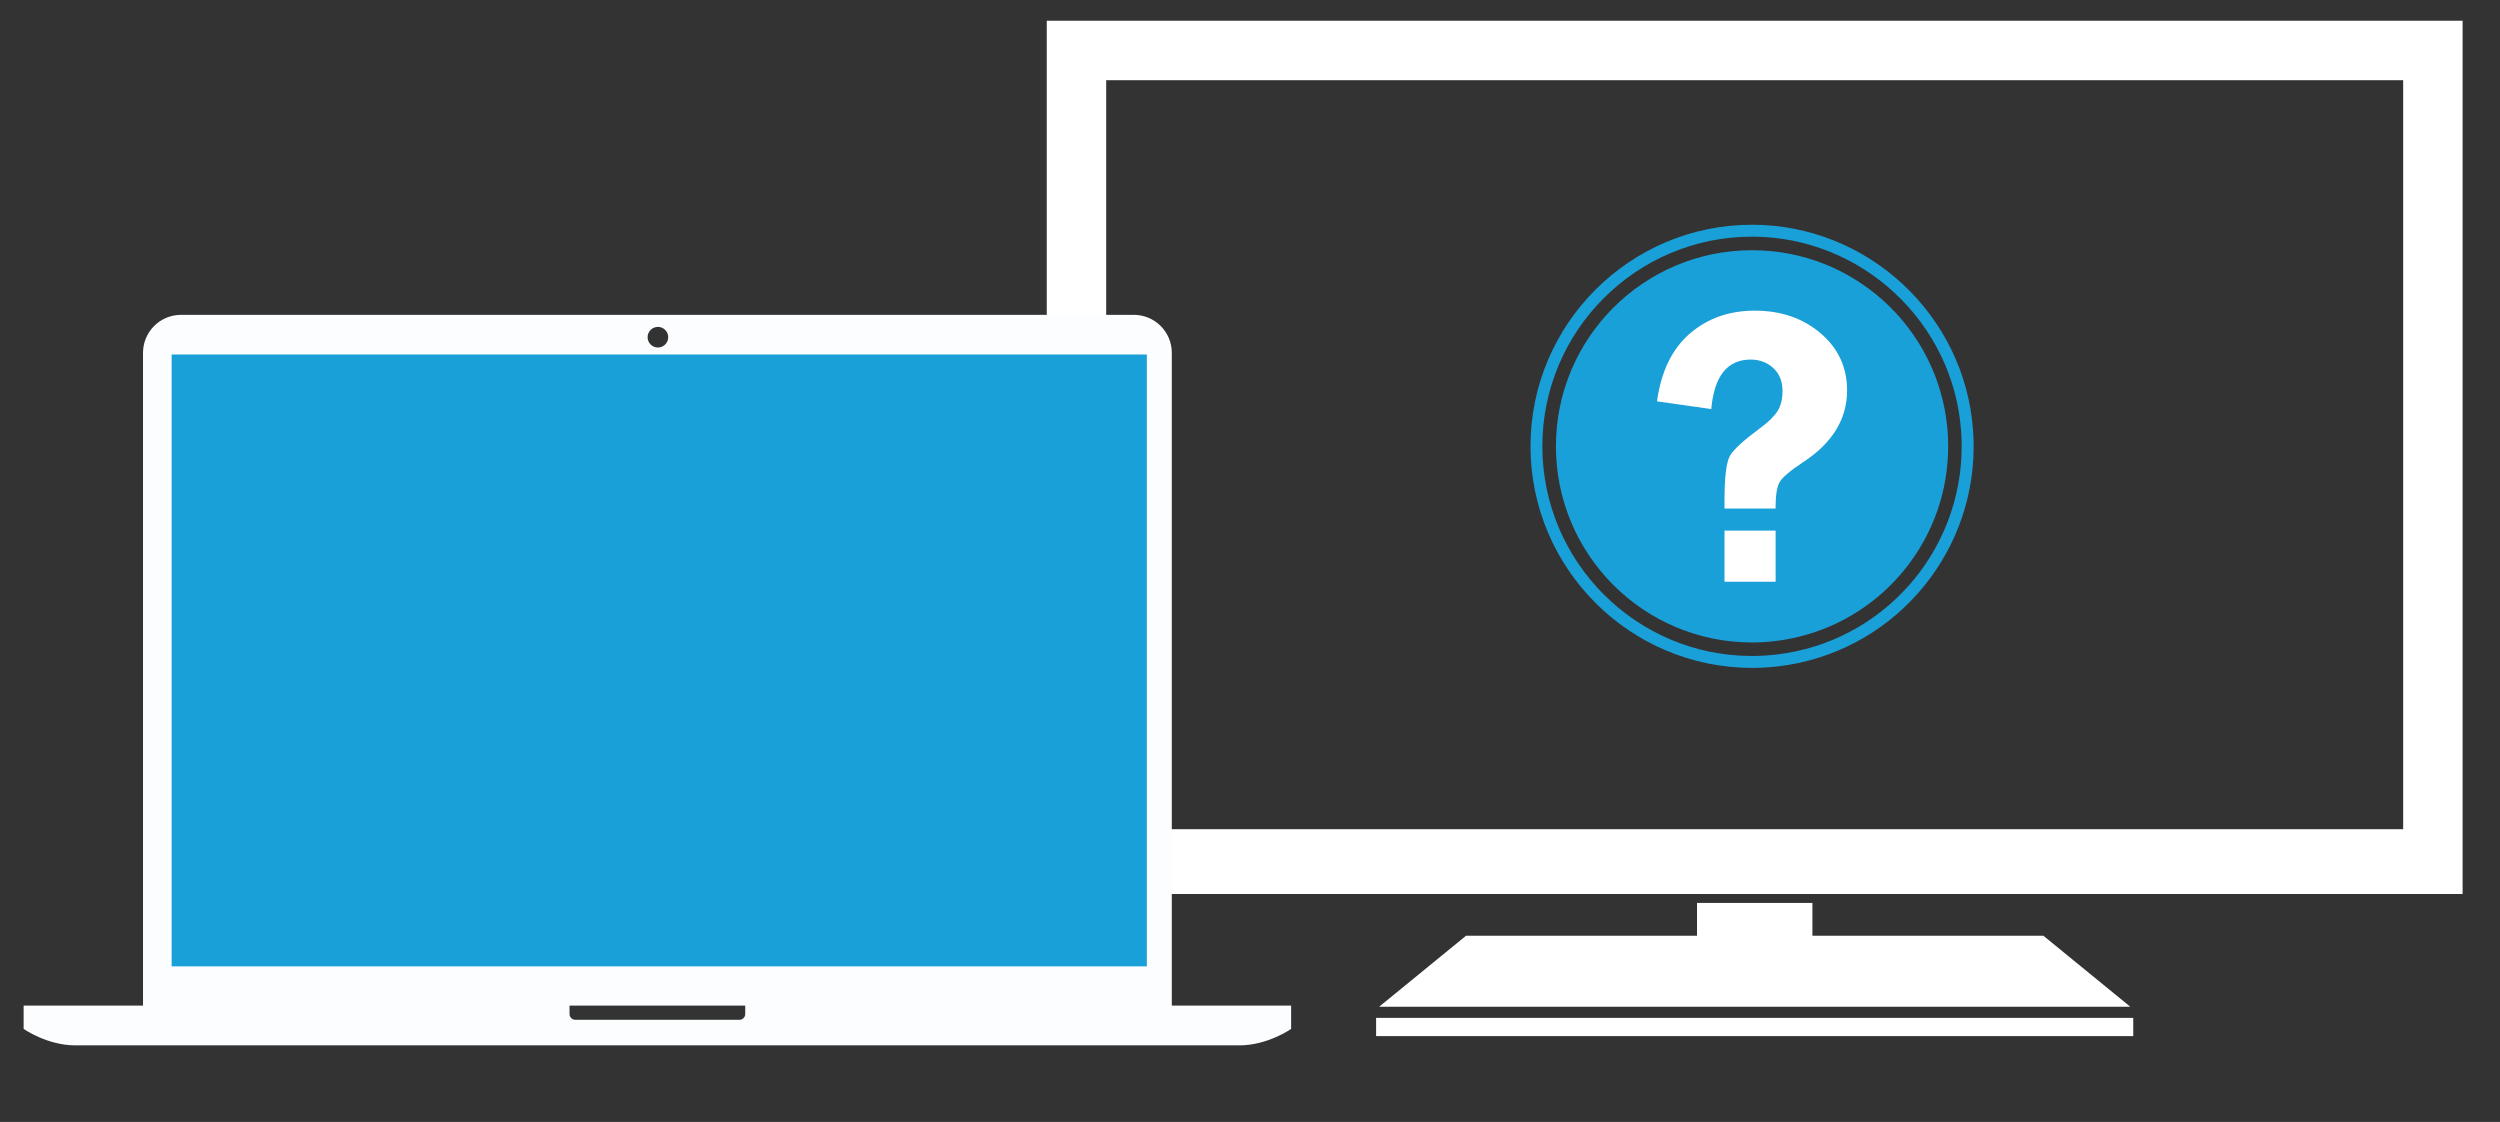
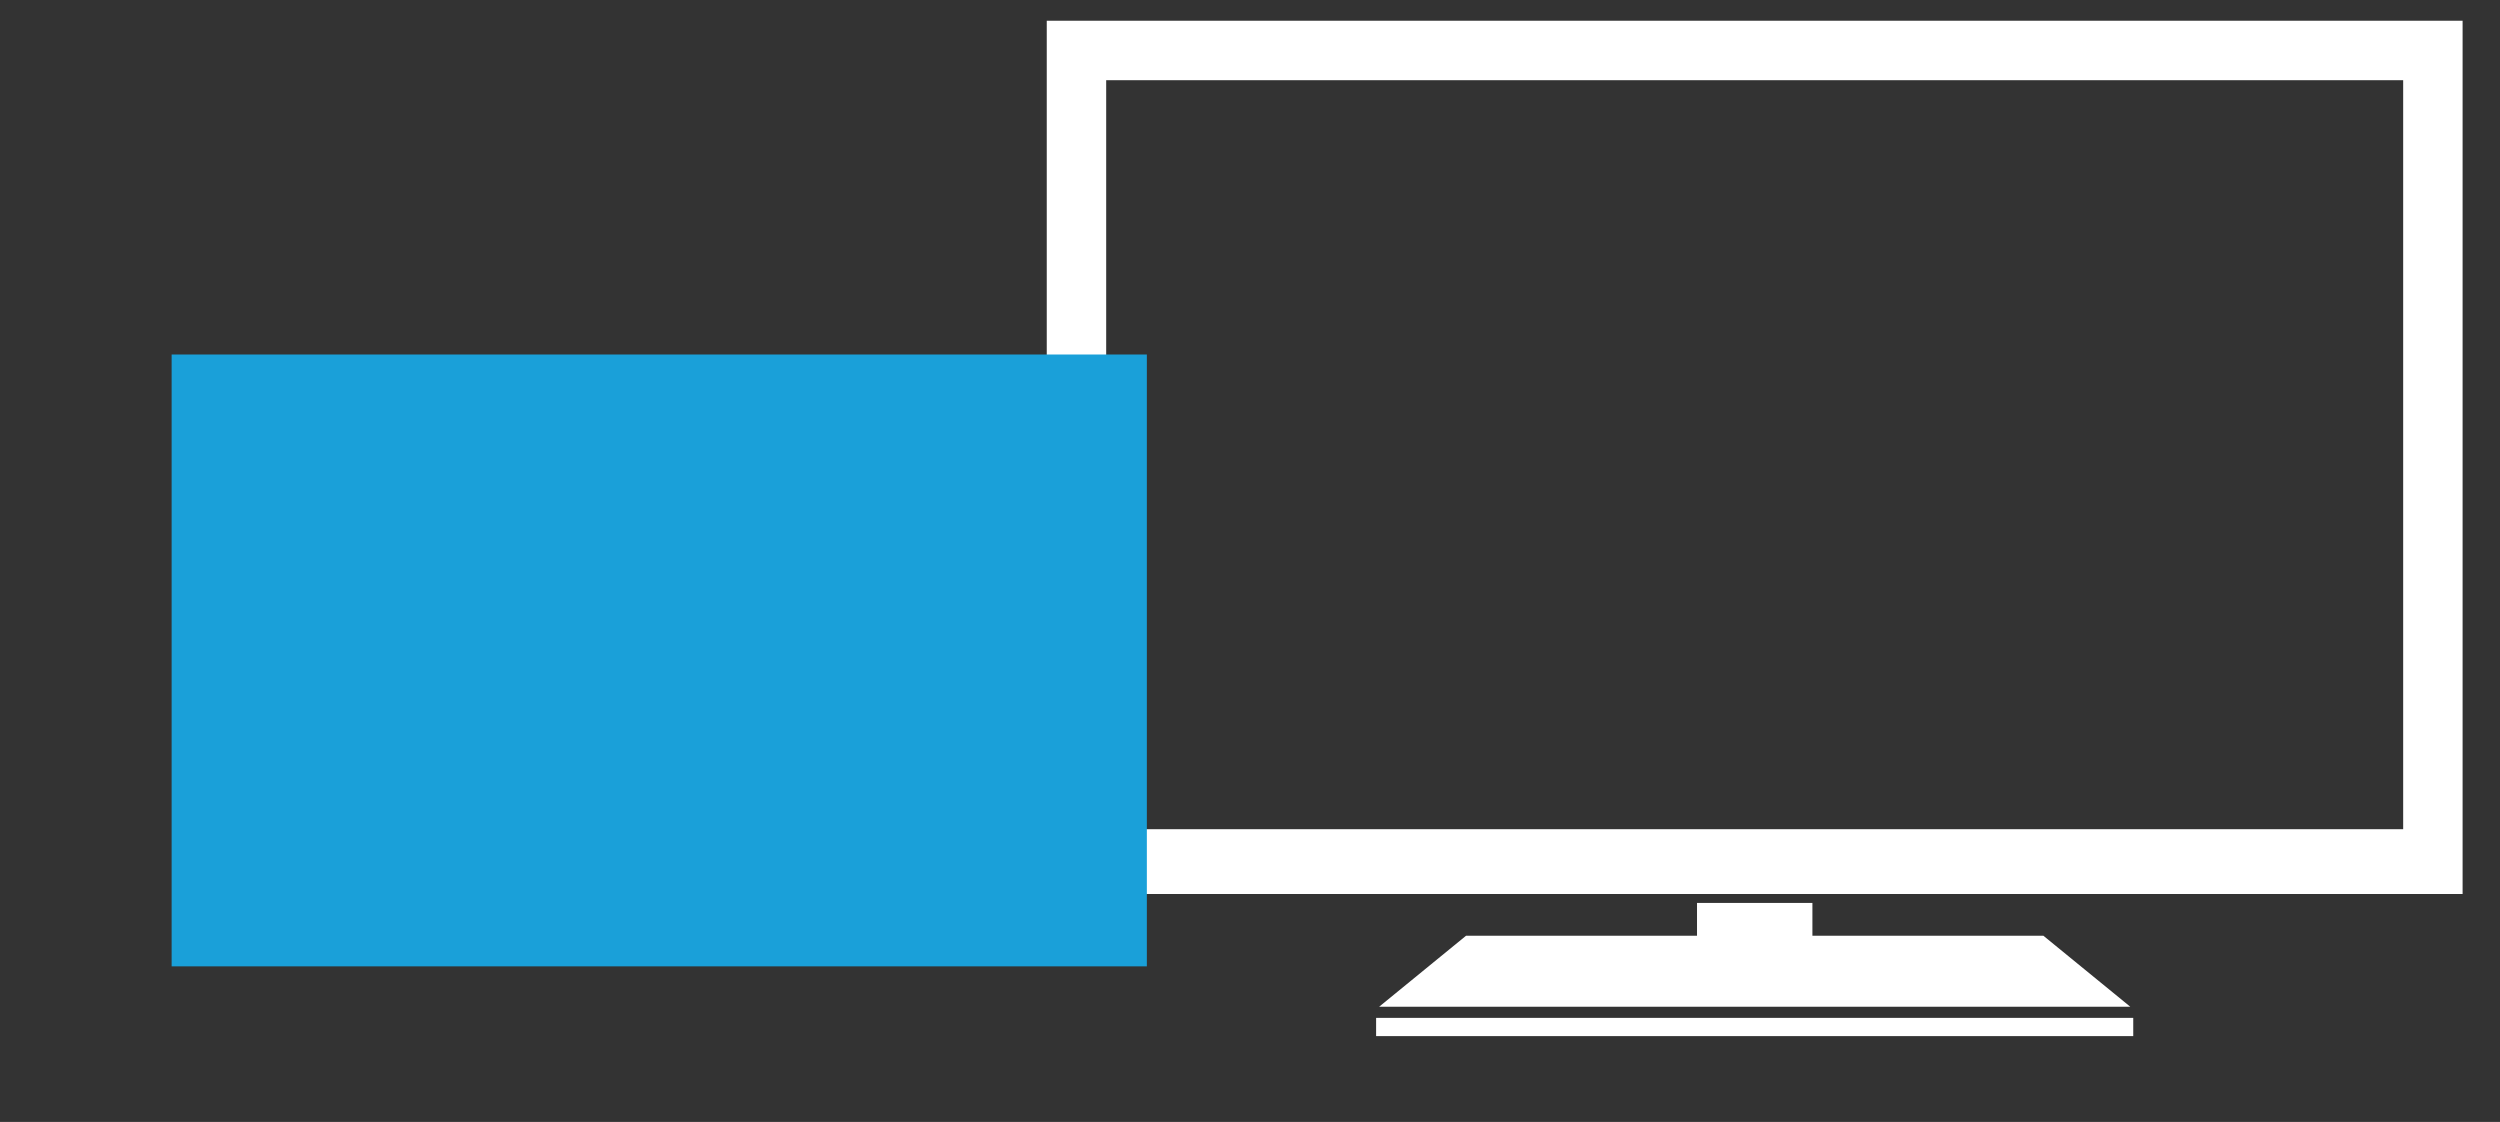
<svg xmlns="http://www.w3.org/2000/svg" version="1.1" id="Layer_1" x="0px" y="0px" viewBox="0 0 375.66 168.59" style="enable-background:new 0 0 375.66 168.59;" xml:space="preserve">
  <rect x="0" y="0" width="375.66" height="168.59" fill="#333333" stroke="none" />
  <style type="text/css">
	.st0{fill:#FFFFFF;}
	.st1{fill:#1AA0D9;}
	.st2{fill:#FCFDFF;}
</style>
  <g>
    <rect x="206.78" y="152.95" class="st0" width="113.77" height="2.74" />
    <polygon class="st0" points="255,135.68 255,140.61 220.29,140.61 207.23,151.28 263.33,151.28 264.01,151.28 320.11,151.28    307.05,140.61 272.34,140.61 272.34,135.68  " />
    <path class="st0" d="M157.29,3.12v131.23h12.33c0.05-0.07,0.09-0.13,0.14-0.2l6.53-9.55h-10.07V12.05h194.89V124.6H230.6h-62.1   l-0.83,9.74h62.92h139.45V3.12H157.29z" />
  </g>
  <g>
-     <path class="st1" d="M263.27,33.77c-18.36,0-33.29,14.94-33.29,33.29c0,18.36,14.94,33.3,33.29,33.3c1.32,0,2.63-0.08,3.91-0.23   c16.75-1.96,29.39-16.18,29.39-33.07c0-0.8-0.03-1.59-0.09-2.37C295.26,47.35,280.67,33.77,263.27,33.77z M266.96,98.35   c-1.21,0.14-2.45,0.22-3.7,0.22c-17.37,0-31.5-14.13-31.5-31.51c0-17.37,14.13-31.5,31.5-31.5c16.47,0,30.27,12.85,31.43,29.26   c0.05,0.73,0.08,1.49,0.08,2.24C294.77,83.04,282.82,96.49,266.96,98.35z" />
-     <path class="st1" d="M292.74,67.06c0,13.84-9.53,25.45-22.39,28.61c-1.18,0.29-2.39,0.51-3.62,0.66c-1.14,0.14-2.29,0.21-3.46,0.21   c-16.28,0-29.47-13.2-29.47-29.47c0-16.27,13.19-29.47,29.47-29.47c15.31,0,27.89,11.67,29.33,26.59c0.03,0.26,0.05,0.52,0.07,0.78   C292.71,65.66,292.74,66.35,292.74,67.06z" />
-     <path class="st0" d="M259.13,76.4v-1.13c0-3.61,0.28-5.89,0.85-6.83c0.57-0.94,2.06-2.31,4.48-4.09c1.27-0.93,2.15-1.8,2.65-2.6   c0.5-0.8,0.74-1.8,0.74-2.99c0-1.47-0.47-2.62-1.4-3.47c-0.93-0.84-2.06-1.26-3.39-1.26c-3.51,0-5.48,2.48-5.92,7.44l-8.15-1.16   c0.61-4.48,2.26-7.87,4.92-10.18c2.67-2.3,5.93-3.45,9.77-3.45c3.93,0,7.22,1.13,9.88,3.39c2.66,2.26,3.99,5.13,3.99,8.6   c0,4.3-2.21,7.91-6.64,10.8c-1.92,1.27-3.09,2.26-3.5,2.98c-0.41,0.71-0.61,2.03-0.61,3.96H259.13z M266.81,87.41h-7.68v-7.68h7.68   V87.41z" />
-   </g>
+     </g>
  <g>
-     <path class="st2" d="M176.08,151.11V53.02c0-3.16-2.56-5.71-5.71-5.71H27.2c-3.16,0-5.71,2.56-5.71,5.71v98.09H3.55v3.5   c0,0,3.53,2.47,7.75,2.47h174.96c4.22,0,7.75-2.47,7.75-2.47v-3.5H176.08z M98.86,49.12c0.85,0,1.55,0.69,1.55,1.55   c0,0.85-0.69,1.55-1.55,1.55c-0.85,0-1.55-0.69-1.55-1.55C97.31,49.81,98.01,49.12,98.86,49.12z M26.23,53.86h145.12v90.7H26.23   V53.86z M111.98,151.38C111.98,151.38,111.98,151.38,111.98,151.38v0.99c0,0.48-0.39,0.87-0.87,0.87h-0.99H87.44h-0.99   c-0.48,0-0.87-0.39-0.87-0.87v-0.99v-0.27h26.4V151.38z" />
    <rect x="25.79" y="53.27" class="st1" width="146.54" height="91.94" />
  </g>
</svg>